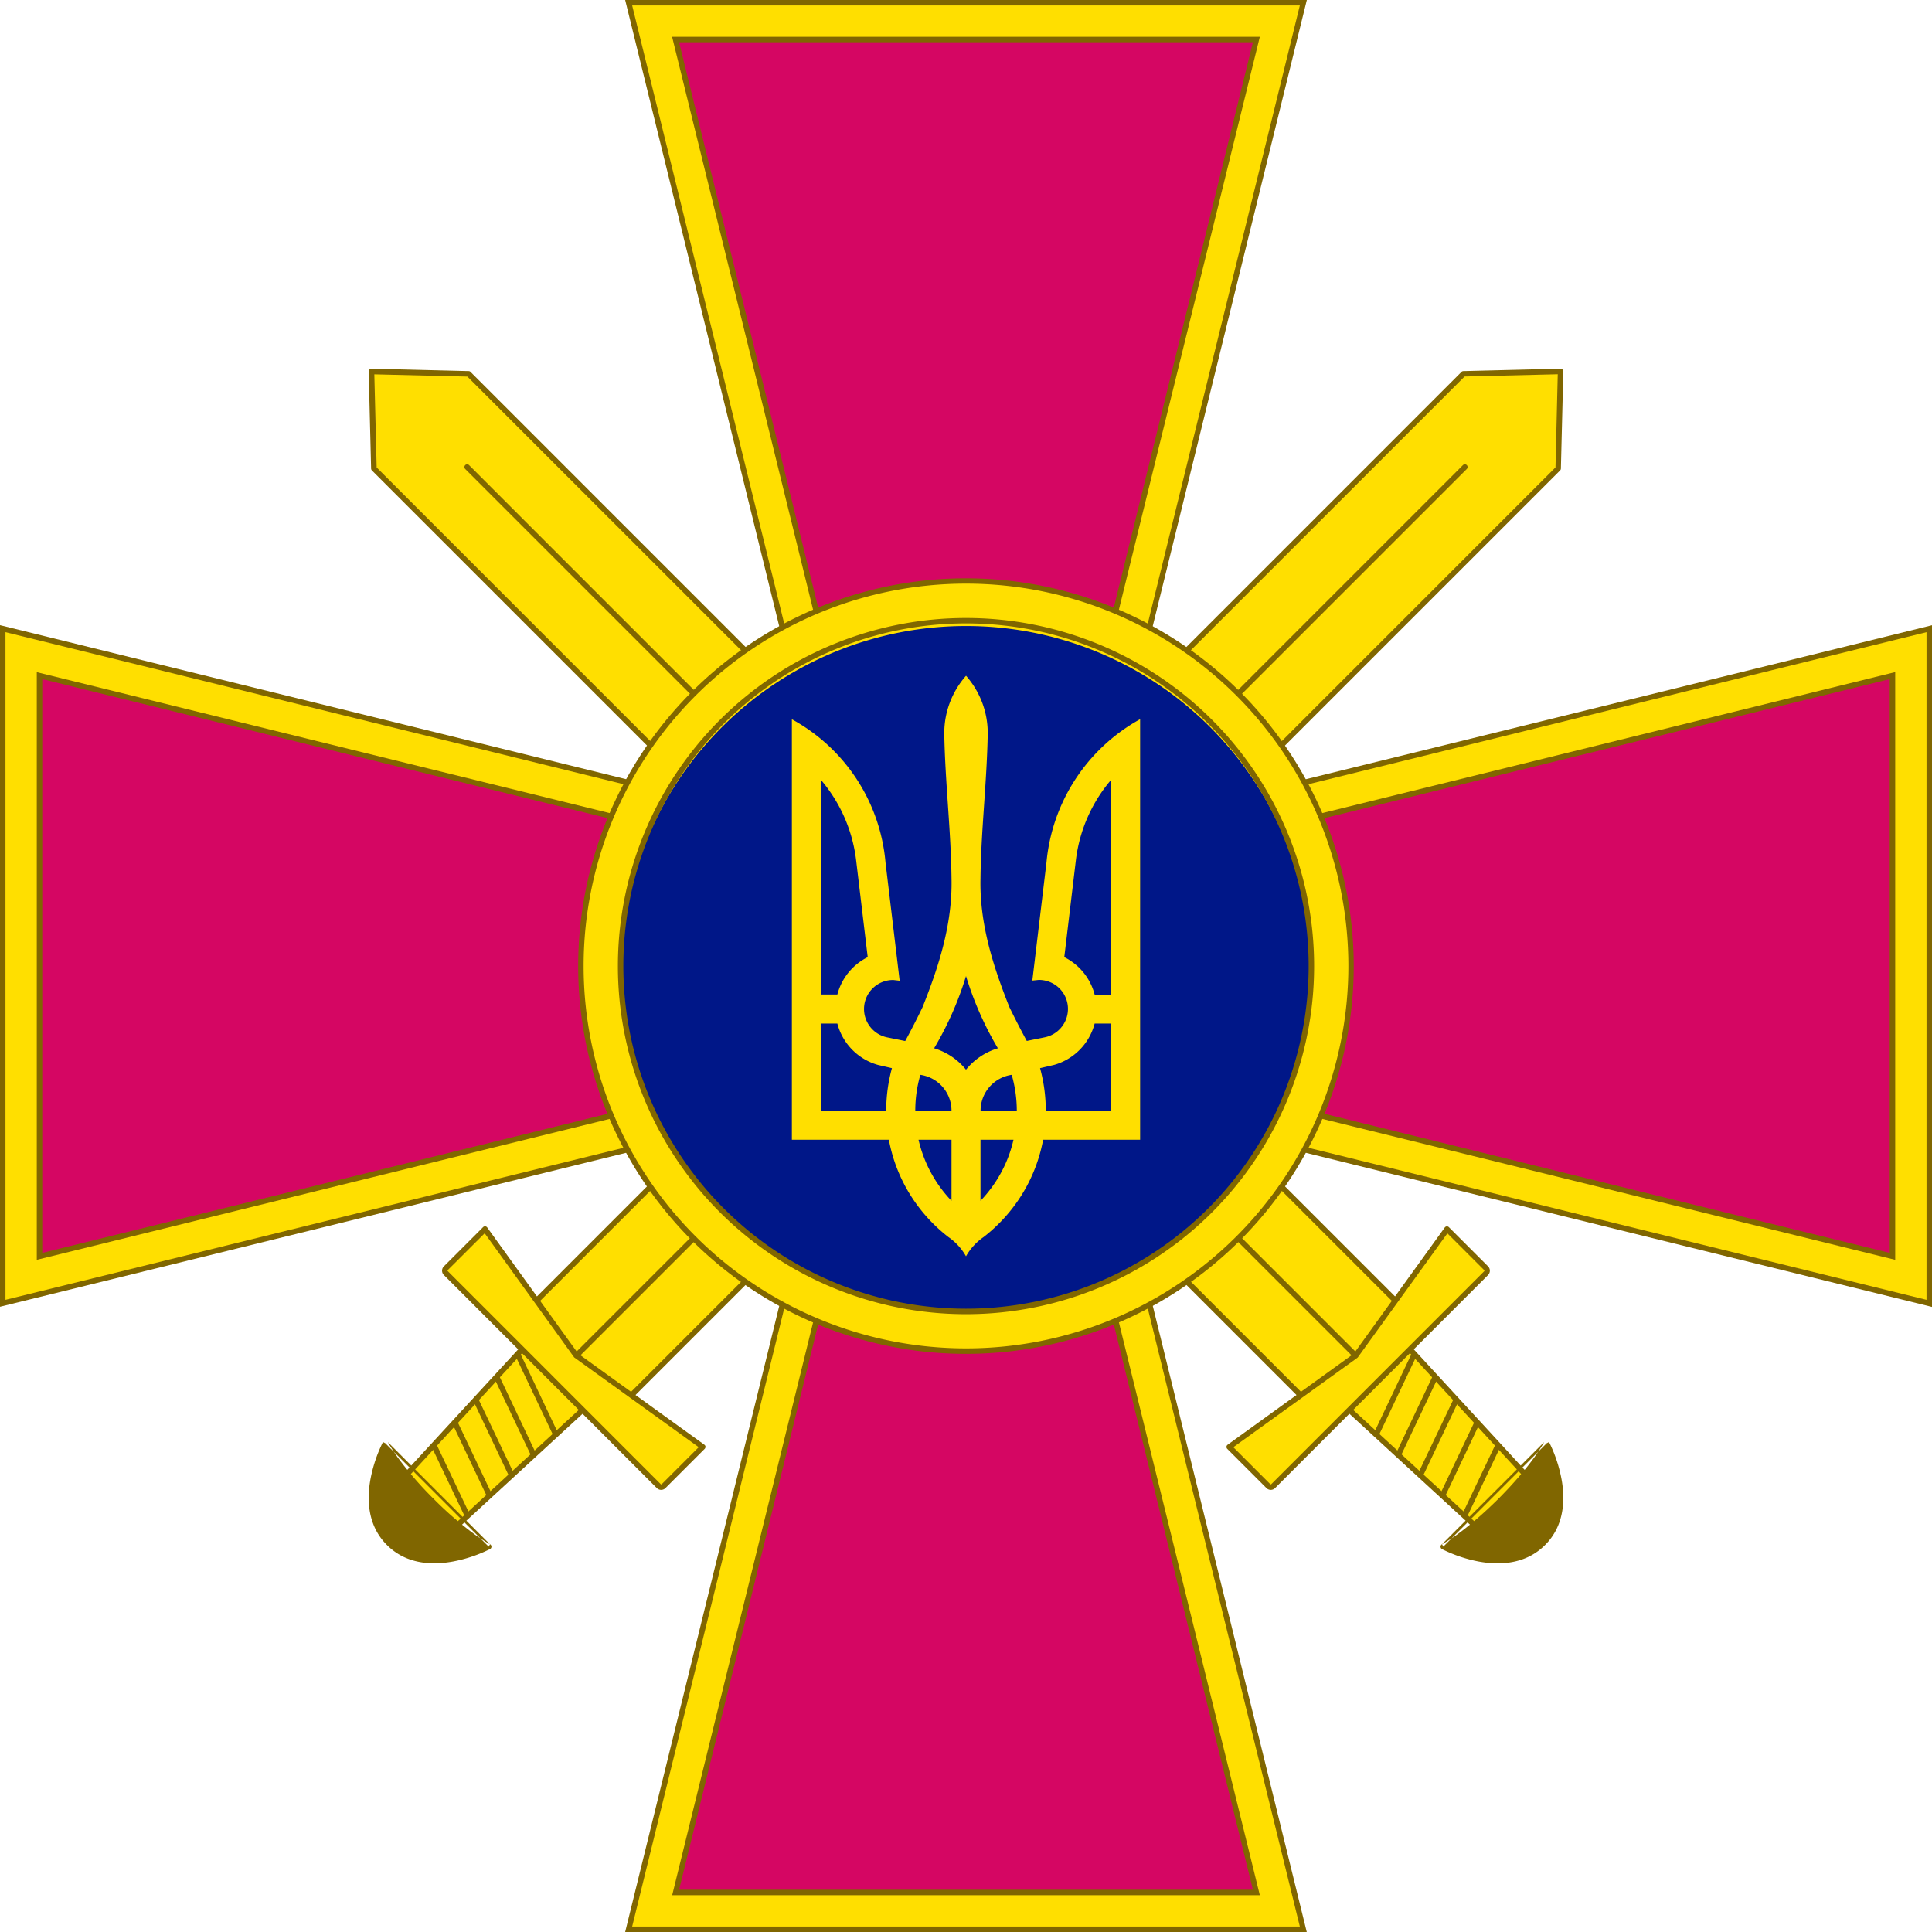
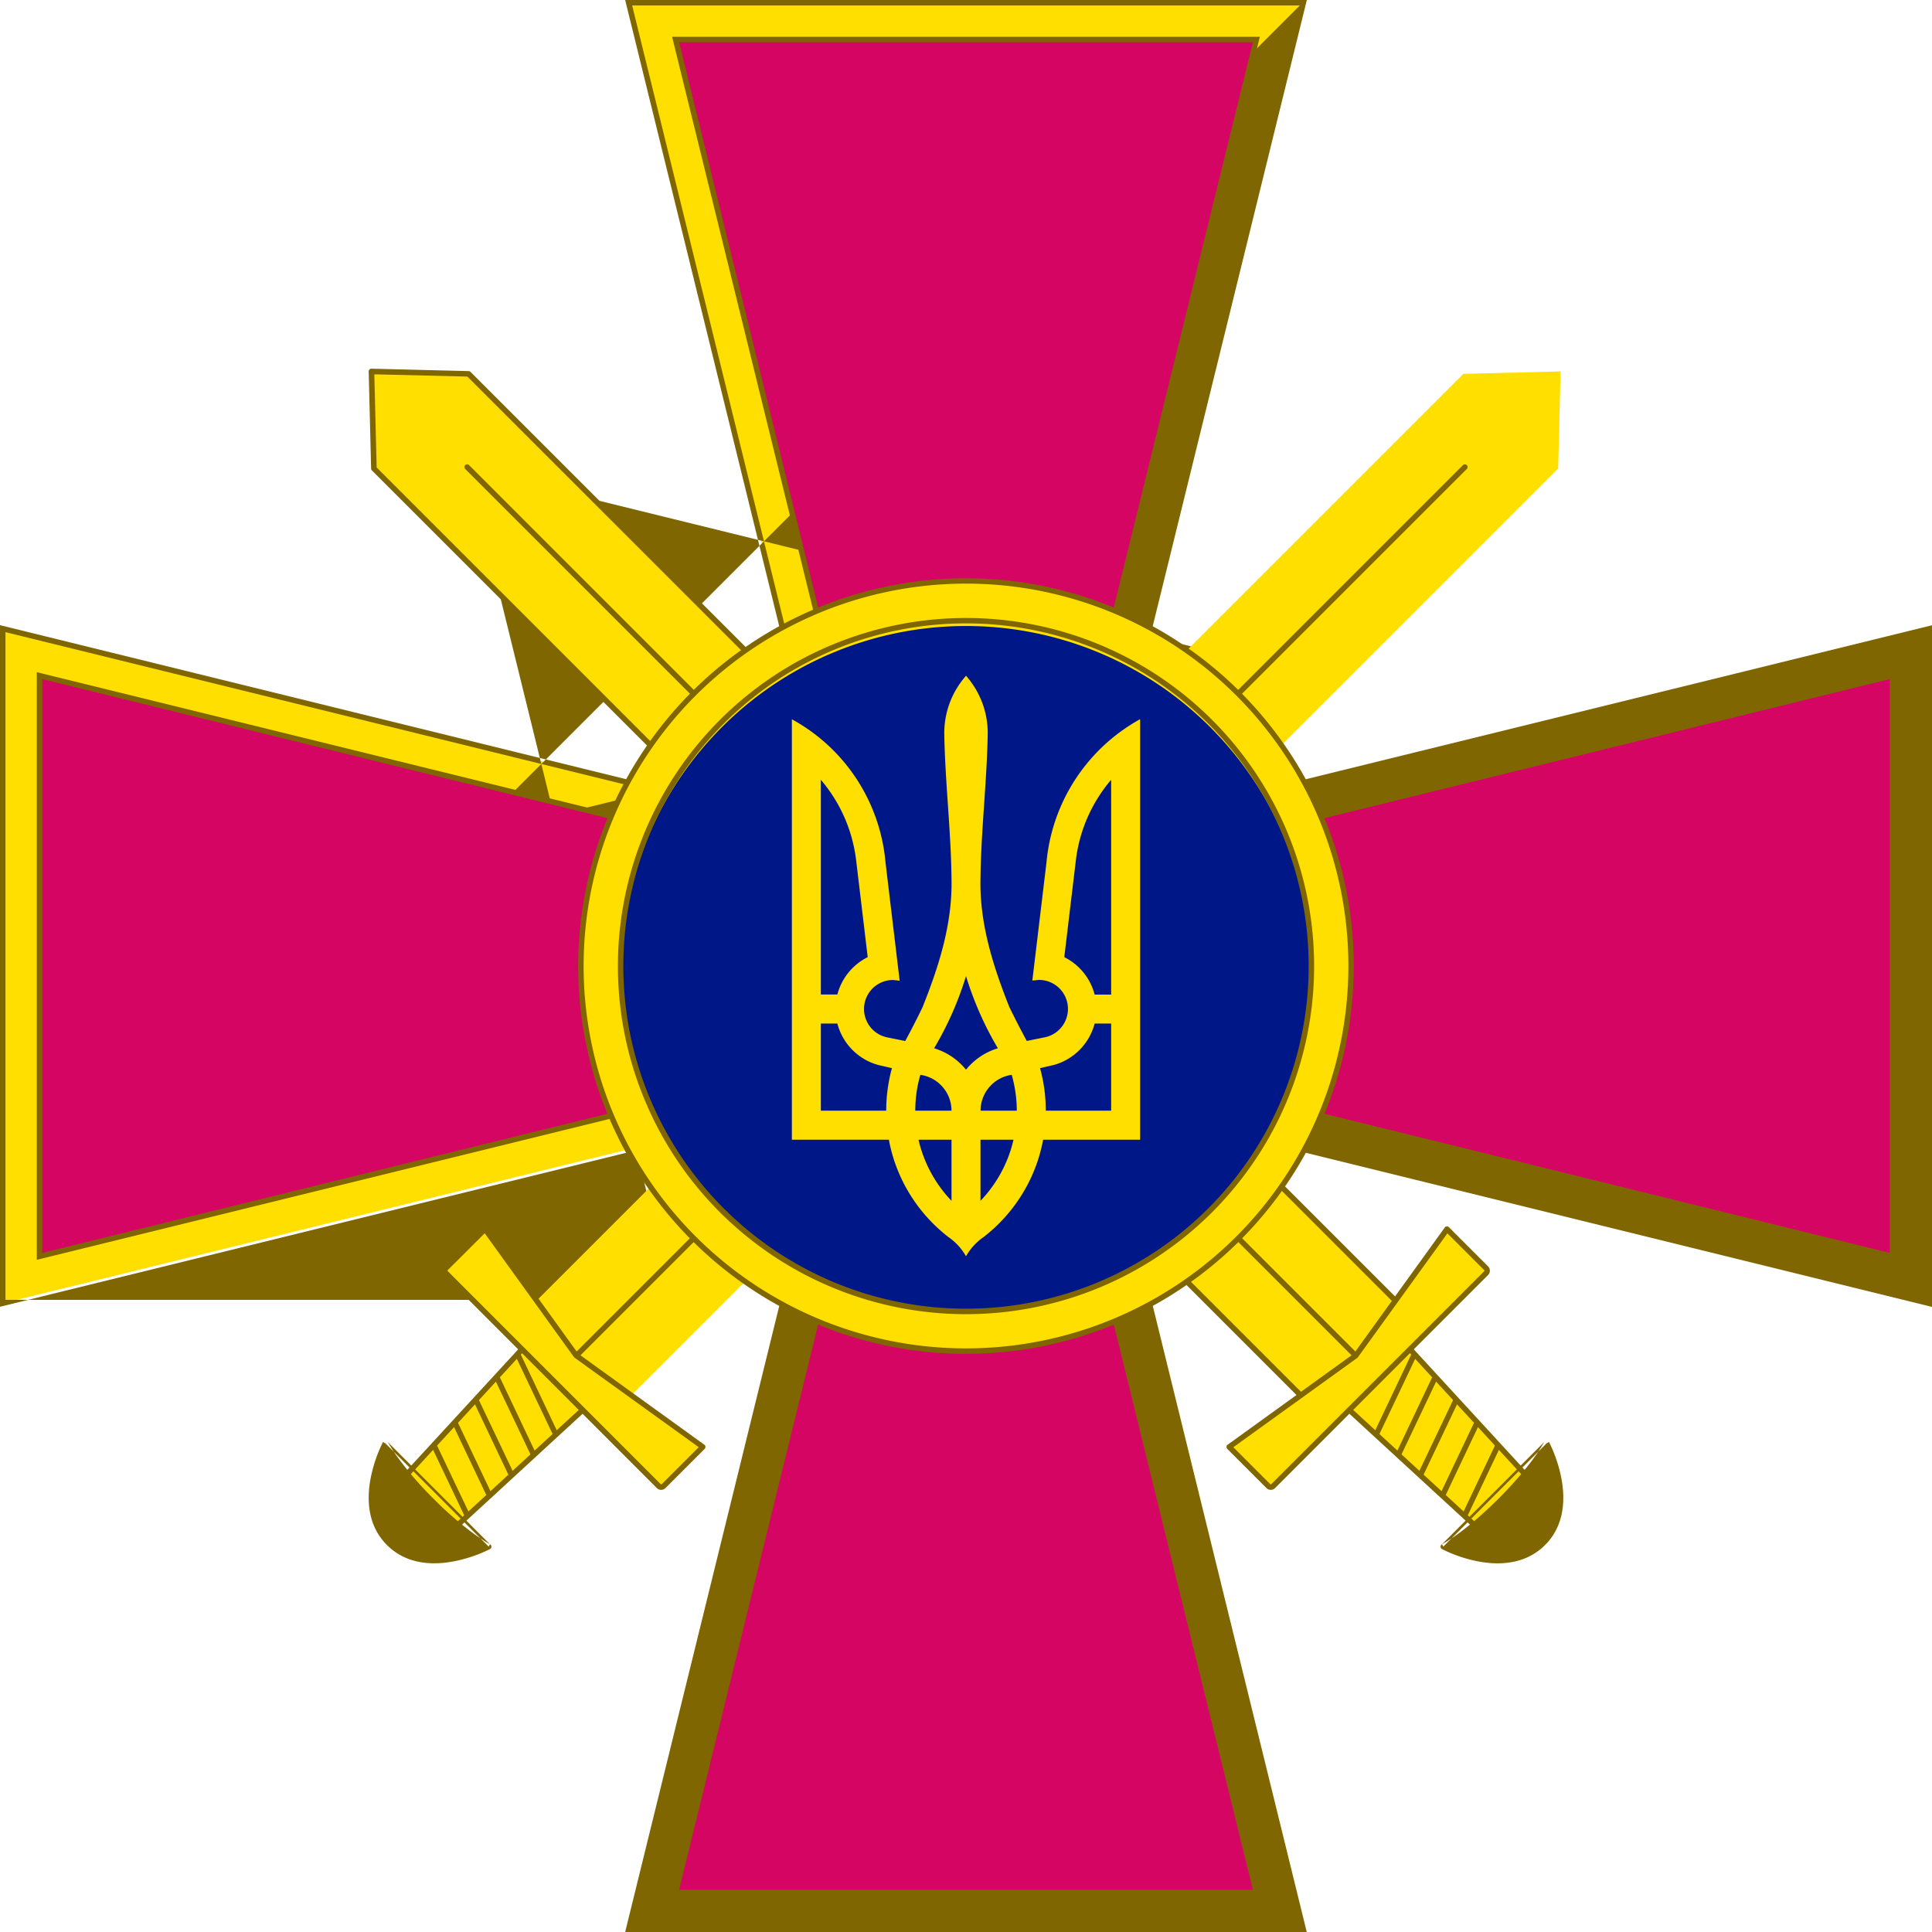
<svg xmlns="http://www.w3.org/2000/svg" fill="none" viewBox="0 0 24 24">
  <g clip-path="url(#a)">
    <path fill="#FFDF00" d="m7.81.034 2.537 10.313L.034 7.81v8.38l10.313-2.537L7.81 23.966h8.38l-2.537-10.313 10.313 2.538V7.81l-10.313 2.537L16.191.034H7.81Z" />
-     <path fill="#806600" fill-rule="evenodd" d="M7.766 0h8.468l-2.535 10.3L24 7.767v8.468L13.7 13.7 16.233 24H7.766l2.535-10.3L0 16.233V7.766L10.3 10.3 7.766 0Zm.087.068 2.54 10.325L.068 7.853v8.294l10.325-2.54-2.54 10.325h8.294l-2.54-10.325 10.325 2.54V7.853l-10.325 2.54L16.147.068H7.853Z" clip-rule="evenodd" />
+     <path fill="#806600" fill-rule="evenodd" d="M7.766 0h8.468l-2.535 10.3L24 7.767v8.468L13.7 13.7 16.233 24H7.766l2.535-10.3L0 16.233V7.766L10.3 10.3 7.766 0Zm.087.068 2.54 10.325L.068 7.853v8.294h8.294l-2.54-10.325 10.325 2.54V7.853l-10.325 2.54L16.147.068H7.853Z" clip-rule="evenodd" />
    <path fill="#D50663" d="M10.971 10.971 8.393.491h7.214l-2.578 10.48 10.48-2.578v7.214L13.03 13.03l2.579 10.48H8.393l2.578-10.48-10.48 2.578V8.393l10.48 2.578Z" />
    <path fill="#806600" fill-rule="evenodd" d="M8.35.457h7.3l-2.575 10.468 10.468-2.576v7.301l-10.468-2.575 2.575 10.468h-7.3l2.575-10.468L.457 15.65v-7.3l10.468 2.575L8.349.457Zm.086.068 2.581 10.492L.525 8.436v7.128l10.492-2.582-2.581 10.493h7.128l-2.582-10.493 10.493 2.582V8.436l-10.493 2.581L15.564.525H8.436Z" clip-rule="evenodd" />
    <path fill="#FFDF00" d="m4.615 4.614 1.206.03 11.793 11.793-1.177 1.176L4.644 5.82l-.03-1.206Z" />
    <path fill="#806600" fill-rule="evenodd" d="M4.59 4.59a.034.034 0 0 1 .026-.01l1.206.03a.03.03 0 0 1 .023.01l11.793 11.793a.034.034 0 0 1 0 .048l-1.177 1.176a.034.034 0 0 1-.048 0L4.62 5.844a.034.034 0 0 1-.01-.023l-.03-1.206c0-.01.004-.018.01-.025Zm.088 1.216 11.76 11.76 1.128-1.13L5.806 4.678 4.65 4.65l.029 1.157Z" clip-rule="evenodd" />
    <path fill="#FFDF00" d="m16.693 17.453.76-.76 1.512 1.643-.629.628-1.643-1.51Z" />
    <path fill="#806600" fill-rule="evenodd" d="M16.66 17.454c0-.01.003-.018.01-.025l.76-.76a.034.034 0 0 1 .048.001l1.511 1.643a.034.034 0 0 1 0 .047l-.629.628a.034.034 0 0 1-.046.001l-1.643-1.511a.034.034 0 0 1-.011-.024Zm.082-.002 1.593 1.465.583-.582-1.466-1.593-.71.71Z" clip-rule="evenodd" />
    <path fill="#806600" fill-rule="evenodd" d="M17.544 16.803a.034.034 0 0 0-.007.01l-.468.986.052.048v-.002l.474-.997-.045-.05a.033.033 0 0 0-.006.005Zm.262.274a.044.044 0 0 0-.002.004l-.46.97.051.048.46-.968-.049-.054Zm.26.283-.449.943.052.048.446-.938-.05-.053Zm.26.282-.434.914.052.048.431-.908-.05-.054Zm.26.283-.42.883.052.048.417-.877-.05-.054ZM5.779 5.778a.034.034 0 0 1 .048 0l11.235 11.236a.034.034 0 0 1-.048.047L5.779 5.826a.034.034 0 0 1 0-.048Z" clip-rule="evenodd" />
    <path fill="#FFDF00" d="m15.27 17.975.486.486a.042.042 0 0 0 .06 0l2.646-2.646a.042.042 0 0 0 0-.06l-.487-.486-1.134 1.571-1.572 1.135Z" />
    <path fill="#806600" fill-rule="evenodd" d="M15.236 17.972c0-.01.006-.019.014-.025l1.567-1.131 1.13-1.567a.034.034 0 0 1 .052-.004l.486.486c.03.03.03.078 0 .108l-2.645 2.646a.076.076 0 0 1-.108 0l-.486-.486a.034.034 0 0 1-.01-.027Zm.086.007.458.458a.009.009 0 0 0 .012 0l2.646-2.646a.009.009 0 0 0 0-.012l-.458-.458-1.112 1.54a.034.034 0 0 1-.007.007l-1.54 1.11Z" clip-rule="evenodd" />
    <path fill="#FFDF00" fill-rule="evenodd" d="M17.929 19.213s.78.417 1.24-.044c.46-.46.044-1.24.044-1.24s-.14.277-.573.71c-.434.434-.711.574-.711.574Z" clip-rule="evenodd" />
    <path fill="#806600" fill-rule="evenodd" d="m17.913 19.183.016.03-.015-.03.002-.002.01-.005a2.137 2.137 0 0 0 .177-.115c.12-.087.297-.23.513-.445.215-.216.357-.392.445-.514a2.137 2.137 0 0 0 .115-.177l.005-.009.001-.002m-1.253 1.299-.016.03a.034.034 0 0 1 0-.06m.016.03-.016.03.002.001.007.004a1.753 1.753 0 0 0 .448.15c.257.047.581.037.823-.205.242-.241.252-.566.204-.823a1.753 1.753 0 0 0-.15-.448l-.003-.006-.001-.002v-.001l-.03.016" clip-rule="evenodd" />
    <path fill="#FFDF00" d="m19.385 4.614-1.206.03L6.386 16.437l1.177 1.176L19.356 5.82l.03-1.206Z" />
-     <path fill="#806600" fill-rule="evenodd" d="M19.41 4.59a.034.034 0 0 0-.026-.01l-1.206.03a.034.034 0 0 0-.023.01L6.362 16.413a.034.034 0 0 0 0 .048l1.177 1.176a.034.034 0 0 0 .048 0L19.38 5.844a.034.034 0 0 0 .01-.023l.03-1.206a.034.034 0 0 0-.01-.025Zm-.087 1.216-11.76 11.76-1.129-1.13 11.76-11.759 1.157-.028-.028 1.157Z" clip-rule="evenodd" />
    <path fill="#FFDF00" d="m7.307 17.453-.76-.76-1.511 1.643.628.628 1.643-1.51Z" />
    <path fill="#806600" fill-rule="evenodd" d="M7.34 17.454a.034.034 0 0 0-.01-.025l-.76-.76a.034.034 0 0 0-.048.001L5.01 18.313a.034.034 0 0 0 0 .047l.629.628a.034.034 0 0 0 .047.001l1.643-1.511a.034.034 0 0 0 .01-.024Zm-.082-.002-1.593 1.465-.583-.582 1.466-1.593.71.71Z" clip-rule="evenodd" />
    <path fill="#806600" fill-rule="evenodd" d="M6.456 16.803a.035.035 0 0 1 .007.01l.468.986-.052.048v-.002l-.474-.997.045-.05a.036.036 0 0 1 .006.005Zm-.262.274.002.004.46.97-.051.048-.46-.968.049-.054Zm-.26.283.449.943-.053.048-.445-.938.05-.053Zm-.26.282.434.914-.052.048-.431-.908.05-.054Zm-.26.283.42.883-.052.048-.417-.877.05-.054ZM18.221 5.778a.034.034 0 0 0-.048 0L6.938 17.014a.034.034 0 0 0 .048.047L18.221 5.826a.034.034 0 0 0 0-.048Z" clip-rule="evenodd" />
    <path fill="#FFDF00" d="m8.73 17.975-.486.486a.042.042 0 0 1-.06 0L5.54 15.815a.042.042 0 0 1 0-.06l.486-.486L7.16 16.84l1.571 1.135Z" />
    <path fill="#806600" fill-rule="evenodd" d="M8.764 17.972a.034.034 0 0 0-.014-.025l-1.567-1.131-1.13-1.567A.034.034 0 0 0 6 15.245l-.486.486a.076.076 0 0 0 0 .108l2.645 2.646c.03.03.078.03.108 0l.486-.486a.034.034 0 0 0 .01-.027Zm-.086.007-.458.458a.008.008 0 0 1-.012 0L5.562 15.79a.008.008 0 0 1 0-.012l.459-.458 1.11 1.54a.034.034 0 0 0 .008.007l1.54 1.11Z" clip-rule="evenodd" />
    <path fill="#FFDF00" fill-rule="evenodd" d="M6.071 19.213s-.78.417-1.24-.044c-.46-.46-.044-1.24-.044-1.24s.14.277.573.71c.434.434.711.574.711.574Z" clip-rule="evenodd" />
    <path fill="#806600" fill-rule="evenodd" d="m6.086 19.183-.015.03.015-.03-.002-.002-.01-.005a2.141 2.141 0 0 1-.177-.115 4.275 4.275 0 0 1-.513-.445 4.28 4.28 0 0 1-.445-.514 2.126 2.126 0 0 1-.115-.177l-.005-.009-.001-.002m1.253 1.299.016.03a.034.034 0 0 0 0-.06m-.016.03.016.03-.002.001a1.755 1.755 0 0 1-.455.153c-.257.048-.581.038-.823-.204-.242-.241-.252-.566-.204-.823a1.762 1.762 0 0 1 .15-.448c0-.003.002-.005.003-.006l.001-.002v-.001l.03.016" clip-rule="evenodd" />
    <path fill="#FFDF00" d="M16.783 12a4.783 4.783 0 1 1-9.566 0 4.783 4.783 0 0 1 9.566 0Z" />
    <path fill="#806600" fill-rule="evenodd" d="M12 7.25a4.75 4.75 0 1 0 0 9.5 4.75 4.75 0 0 0 0-9.5ZM8.593 8.595a4.817 4.817 0 1 1 6.813 6.812 4.817 4.817 0 0 1-6.813-6.812Z" clip-rule="evenodd" />
    <path fill="#001788" d="M16.29 12a4.289 4.289 0 1 1-8.578 0 4.289 4.289 0 0 1 8.577 0Z" />
    <path fill="#806600" fill-rule="evenodd" d="M12 7.744a4.256 4.256 0 1 0 0 8.513 4.256 4.256 0 0 0 0-8.513Zm-1.654.262a4.324 4.324 0 1 1 3.309 7.99 4.324 4.324 0 0 1-3.31-7.99Z" clip-rule="evenodd" />
    <path fill="#FFDF00" d="M12 8.395c-.168.19-.27.44-.27.714.01.602.083 1.202.09 1.803.013.56-.155 1.087-.36 1.6a9.768 9.768 0 0 1-.215.42l-.217-.044a.36.36 0 0 1 .07-.714l.078.009-.176-1.47a2.25 2.25 0 0 0-1.163-1.778v5.223h1.205c.09.489.36.915.738 1.208.09.062.166.144.22.24a.726.726 0 0 1 .22-.24c.378-.293.648-.72.738-1.208h1.205V8.934A2.267 2.267 0 0 0 13 10.711l-.176 1.47.079-.008a.36.36 0 0 1 .069.714l-.217.044a11.086 11.086 0 0 1-.216-.42c-.204-.513-.372-1.04-.359-1.6.007-.601.08-1.201.09-1.803 0-.274-.102-.523-.27-.714Zm-1.803 1.292c.234.274.39.615.437.99l.145 1.213a.723.723 0 0 0-.377.464h-.205V9.688Zm3.606 0v2.668h-.205a.723.723 0 0 0-.377-.465l.145-1.213c.047-.375.203-.716.437-.99ZM12 12.125c.097.317.23.618.396.897a.81.81 0 0 0-.396.266.81.81 0 0 0-.396-.266c.166-.28.3-.58.396-.897Zm-1.803.59h.205a.724.724 0 0 0 .505.514l.173.04a1.988 1.988 0 0 0-.071.528h-.812v-1.082Zm3.402 0h.204v1.082h-.812c0-.183-.025-.36-.071-.528l.173-.04a.724.724 0 0 0 .505-.514Zm-2.167.637a.45.45 0 0 1 .388.445h-.45c0-.155.022-.304.063-.445Zm1.136 0c.04.141.063.29.063.445h-.45a.45.45 0 0 1 .387-.445Zm-1.158.806h.41v.759a1.623 1.623 0 0 1-.41-.76Zm.77 0h.41c-.066.29-.21.55-.41.759v-.76Z" />
  </g>
  <defs>
    <clipPath id="a">
      <path fill="#fff" d="M0 0h24v24H0z" />
    </clipPath>
  </defs>
</svg>